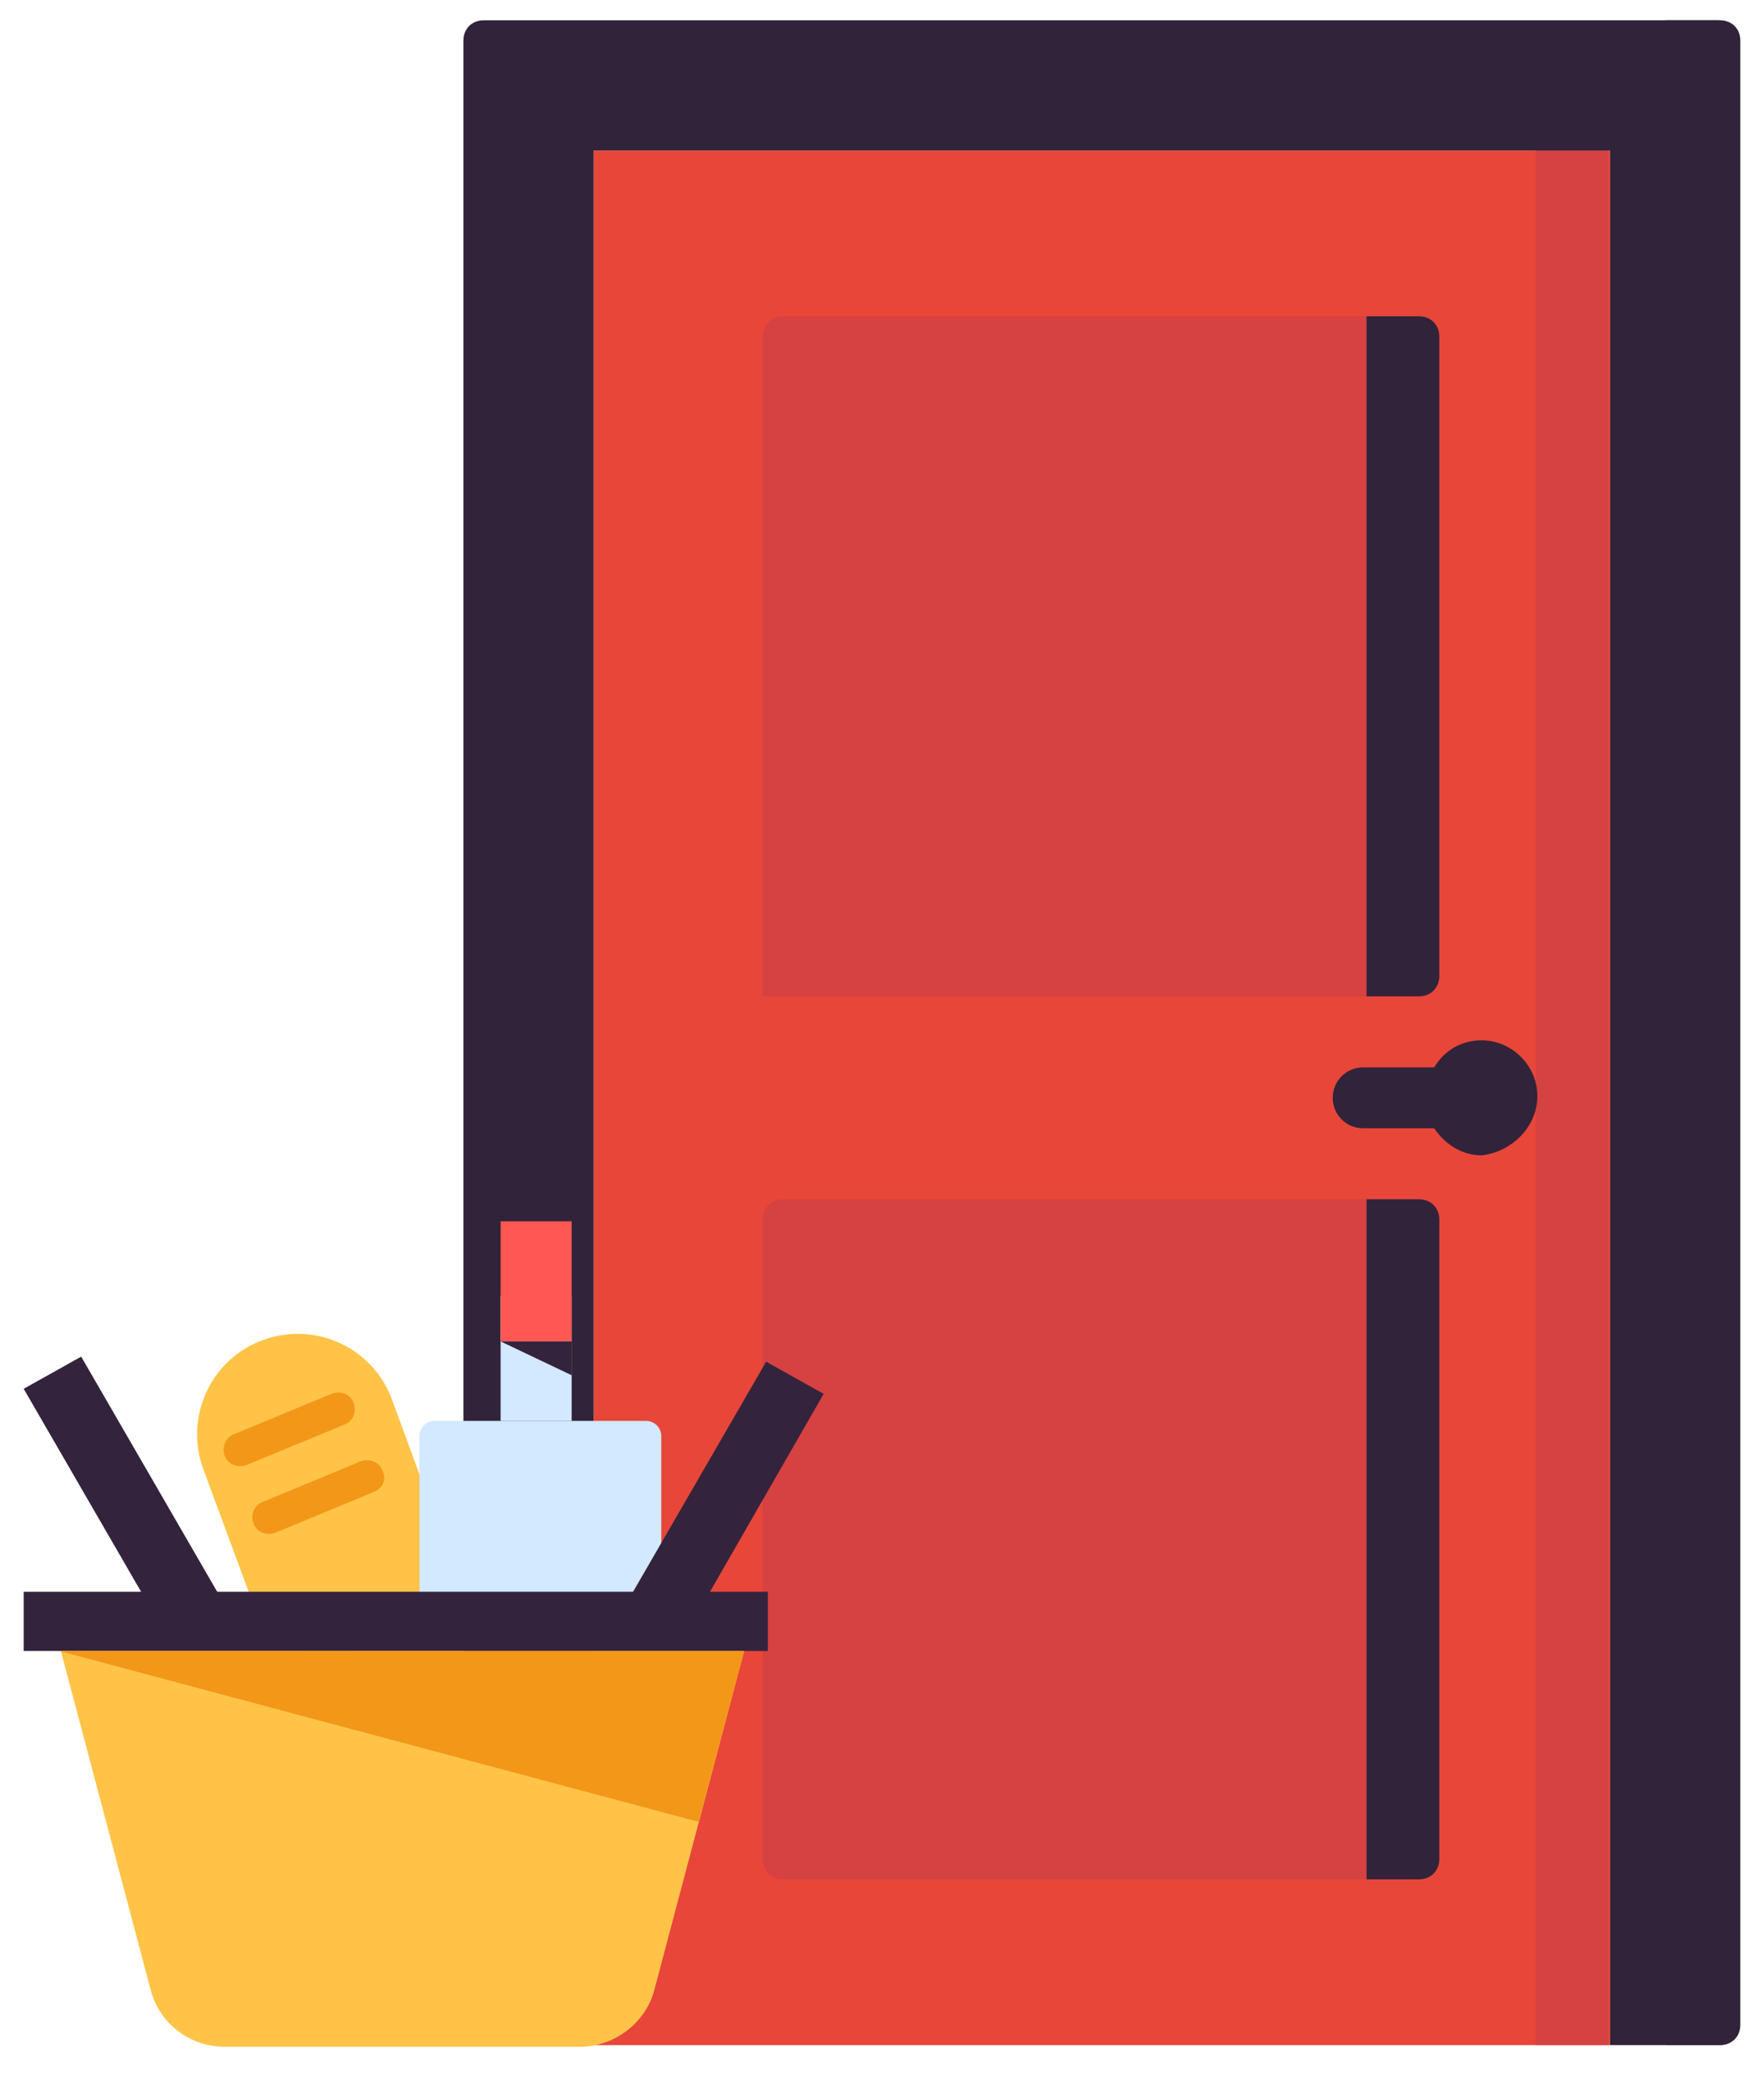
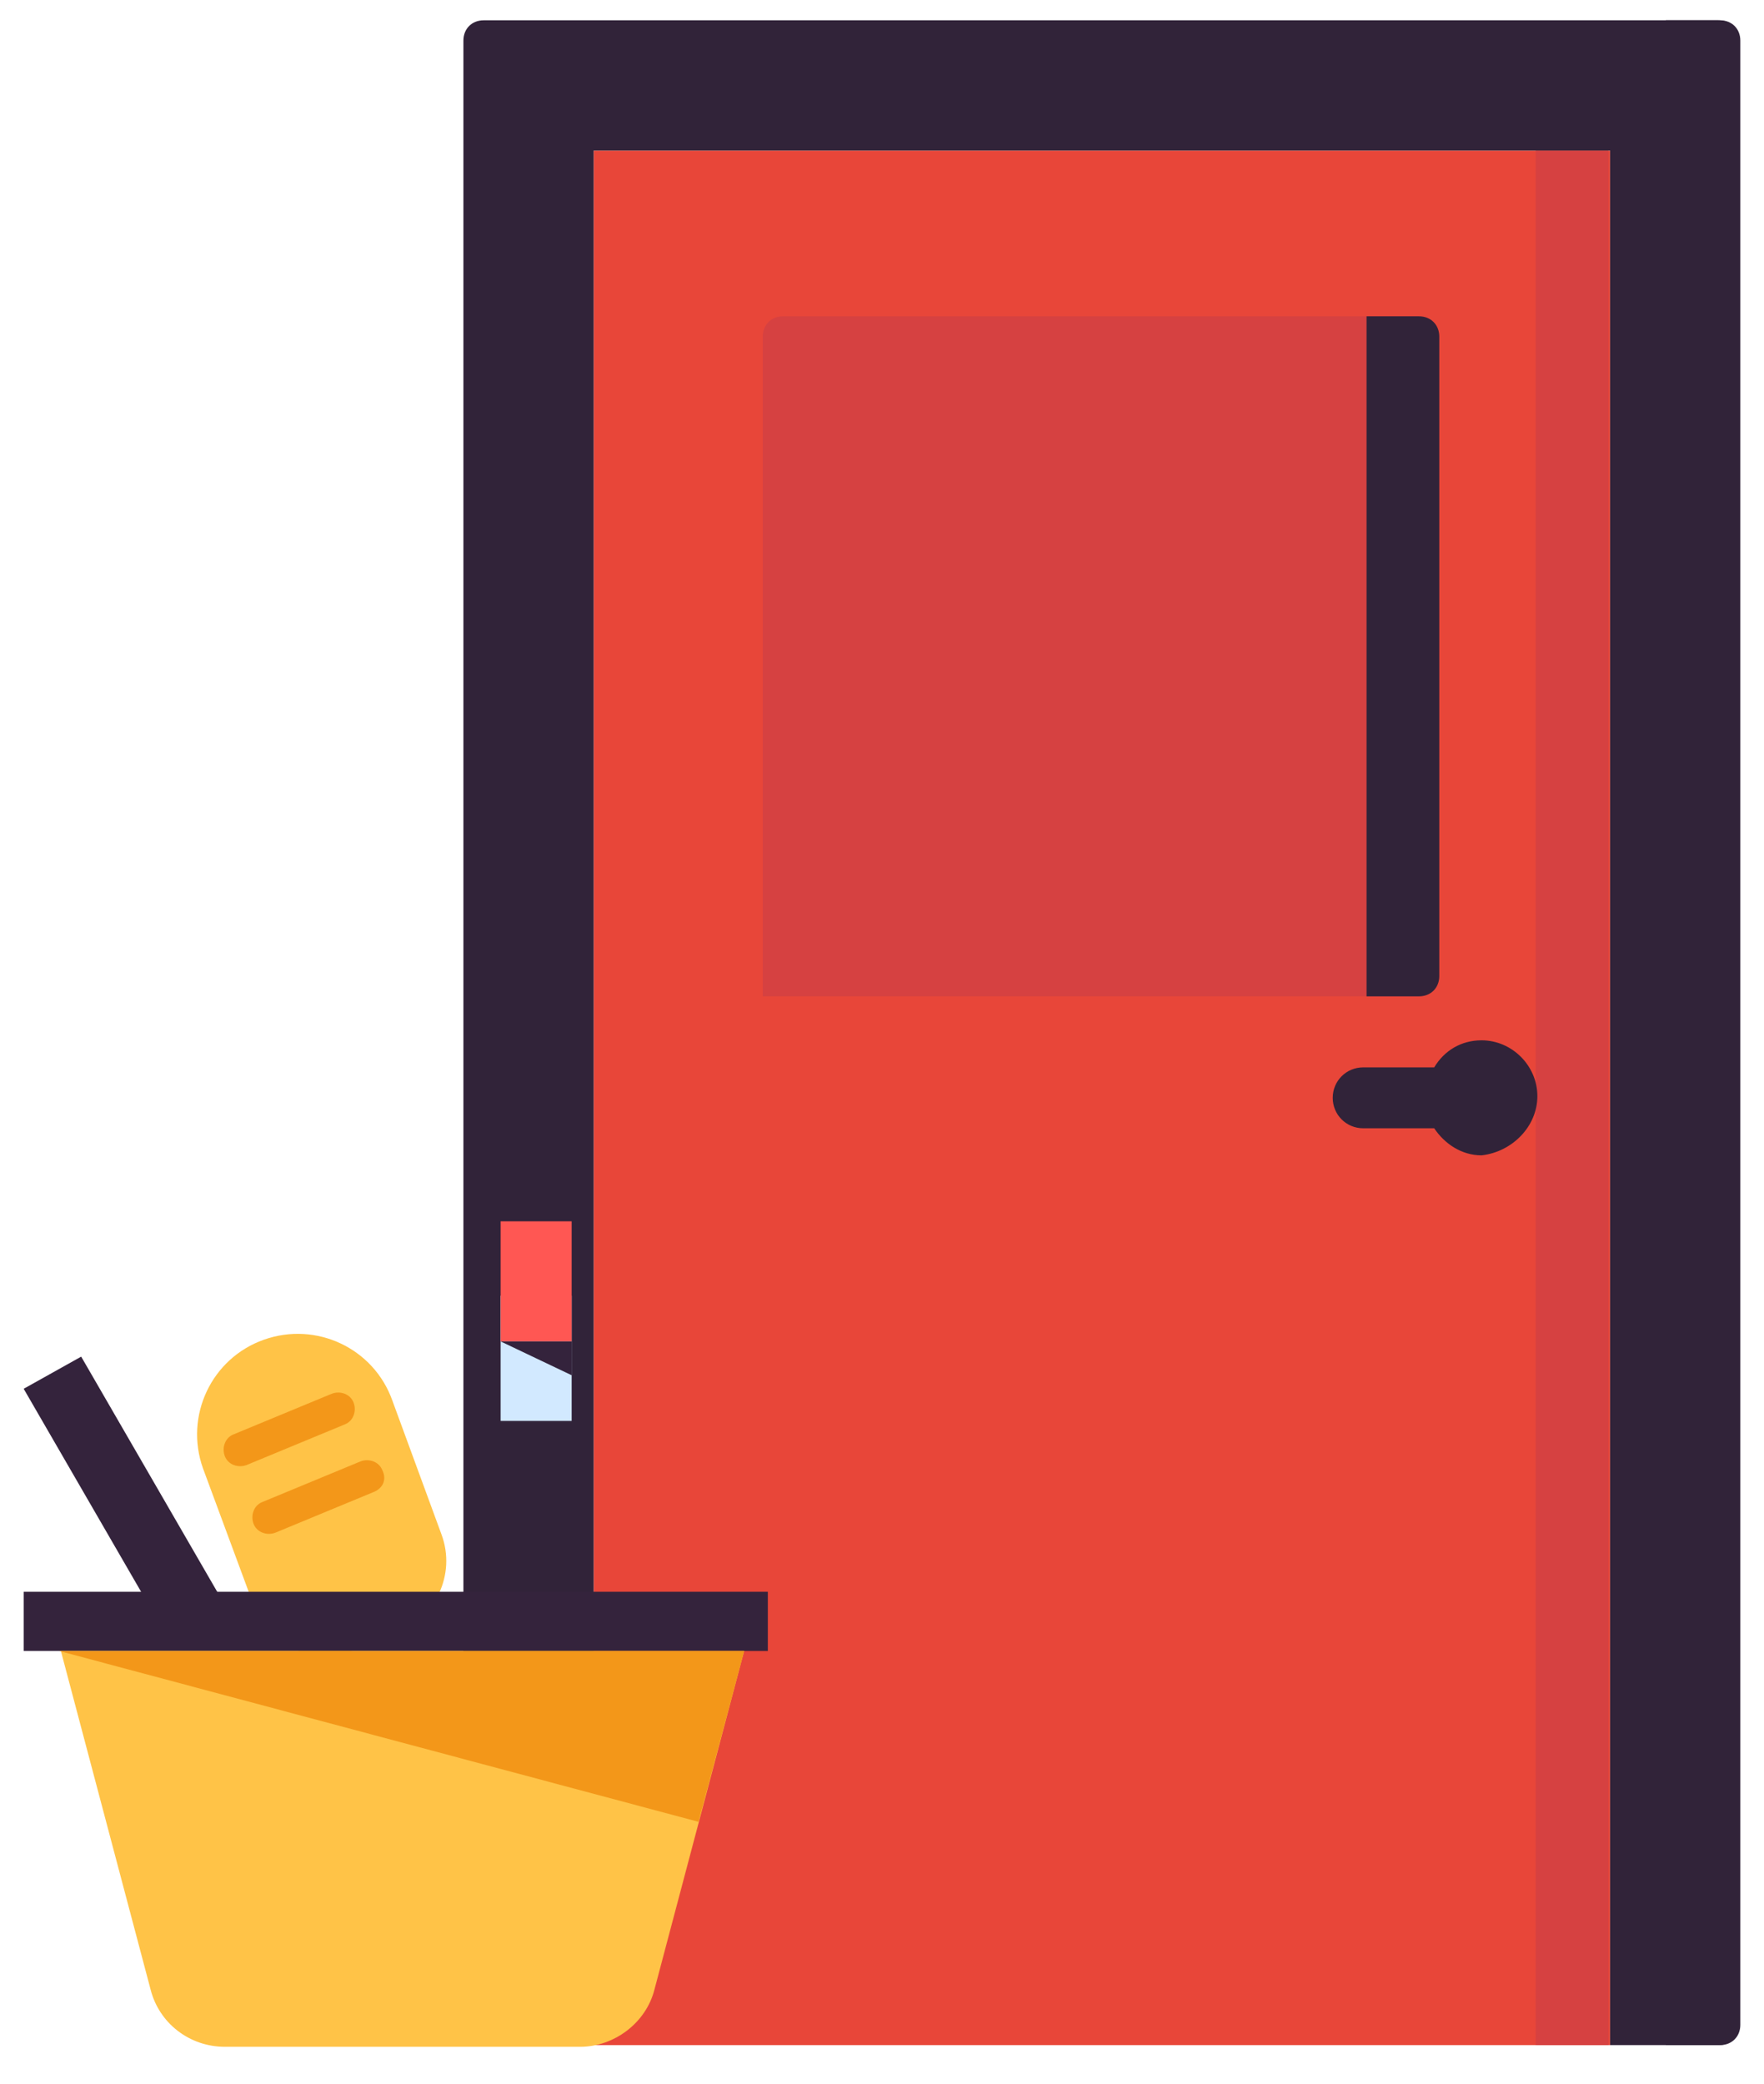
<svg xmlns="http://www.w3.org/2000/svg" version="1.1" id="Layer_1" x="0px" y="0px" viewBox="0 0 104.3 123.2" style="enable-background:new 0 0 104.3 123.2;" xml:space="preserve">
  <style type="text/css">
	.st0{fill:#E84639;}
	.st1{fill:#D64141;}
	.st2{fill:#312339;}
	.st3{fill:#FFC347;}
	.st4{fill:#D2E9FF;}
	.st5{fill:#FF5753;}
	.st6{fill:#34233C;}
	.st7{fill:#F39719;}
</style>
  <g>
    <path class="st0" d="M35.1,8.9h60.1v112H35.1V8.9z" />
    <path class="st1" d="M90.8,8.9h4.3v112h-4.3V8.9z" />
    <path class="st2" d="M28.6,1.2c-0.7,0-1.2,0.5-1.2,1.2v117.3c0,0.7,0.5,1.2,1.2,1.2h6.5V8.9h60.1v112h6.5c0.7,0,1.2-0.5,1.2-1.2   V2.4c0-0.7-0.5-1.2-1.2-1.2L28.6,1.2z" />
    <path class="st2" d="M98.5,1.2v7.7v112h3.1c0.7,0,1.2-0.5,1.2-1.2V2.4c0-0.7-0.5-1.2-1.2-1.2L98.5,1.2z" />
    <path class="st1" d="M83.9,58.9H45.1v-39c0-0.7,0.5-1.2,1.2-1.2h37.6c0.7,0,1.2,0.5,1.2,1.2v37.8C85.1,58.3,84.6,58.9,83.9,58.9z" />
    <path class="st2" d="M80.8,18.7v40.2h3.1c0.7,0,1.2-0.5,1.2-1.2V19.9c0-0.7-0.5-1.2-1.2-1.2H80.8z" />
-     <path class="st1" d="M83.9,111.1H46.3c-0.7,0-1.2-0.5-1.2-1.2V72.1c0-0.7,0.5-1.2,1.2-1.2h37.6c0.7,0,1.2,0.5,1.2,1.2v37.8   C85.1,110.5,84.5,111.1,83.9,111.1z" />
-     <path class="st2" d="M80.8,70.9v40.2h3.1c0.7,0,1.2-0.5,1.2-1.2V72.1c0-0.7-0.5-1.2-1.2-1.2L80.8,70.9z" />
    <path class="st2" d="M90.9,64.8c0-1.8-1.5-3.3-3.3-3.3c-1.2,0-2.2,0.6-2.8,1.6h-4.2c-1,0-1.8,0.8-1.8,1.8c0,1,0.8,1.8,1.8,1.8h4.2   c0.6,0.9,1.6,1.6,2.8,1.6C89.4,68.1,90.9,66.6,90.9,64.8z" />
    <path class="st3" d="M23.4,96.6l-2.6,1c-2.4,0.9-5-0.4-5.8-2.7L12,86.8c-1.1-3.1,0.5-6.5,3.6-7.6s6.5,0.5,7.6,3.6l2.9,7.9   C27,93.1,25.7,95.7,23.4,96.6z" />
-     <path class="st4" d="M39.1,97.2H24.8V84.9c0-0.5,0.4-0.9,0.9-0.9h12.5c0.5,0,0.9,0.4,0.9,0.9L39.1,97.2L39.1,97.2z" />
    <path class="st4" d="M29.6,76.6h4.2V84h-4.2V76.6z" />
    <path class="st5" d="M29.6,72.2h4.2v7.1h-4.2V72.2z" />
    <path class="st3" d="M34.3,121h-21c-2.1,0-3.9-1.4-4.4-3.4l-5.3-20H44l-5.3,20C38.2,119.6,36.3,121,34.3,121z" />
    <path class="st6" d="M1.4,94.1h44v3.5h-44L1.4,94.1z" />
    <path class="st6" d="M1.4,82.1l3.4-1.9l8.1,14l-3.4,1.9L1.4,82.1z" />
-     <path class="st6" d="M40.6,96.5l-3.4-2l8.1-14l3.4,1.9L40.6,96.5z" />
    <path class="st7" d="M3.5,97.6l37.8,10.1L44,97.6H3.5z" />
    <path class="st7" d="M20.4,84.2l-5.8,2.4c-0.5,0.2-1.1,0-1.3-0.5s0-1.1,0.5-1.3l5.8-2.4c0.5-0.2,1.1,0,1.3,0.5S20.9,84,20.4,84.2z" />
    <path class="st7" d="M22.1,88.2l-5.8,2.4c-0.5,0.2-1.1,0-1.3-0.5s0-1.1,0.5-1.3l5.8-2.4c0.5-0.2,1.1,0,1.3,0.5   C22.9,87.5,22.6,88,22.1,88.2z" />
    <path class="st6" d="M29.6,79.3l4.2,2v-2H29.6z" />
  </g>
</svg>